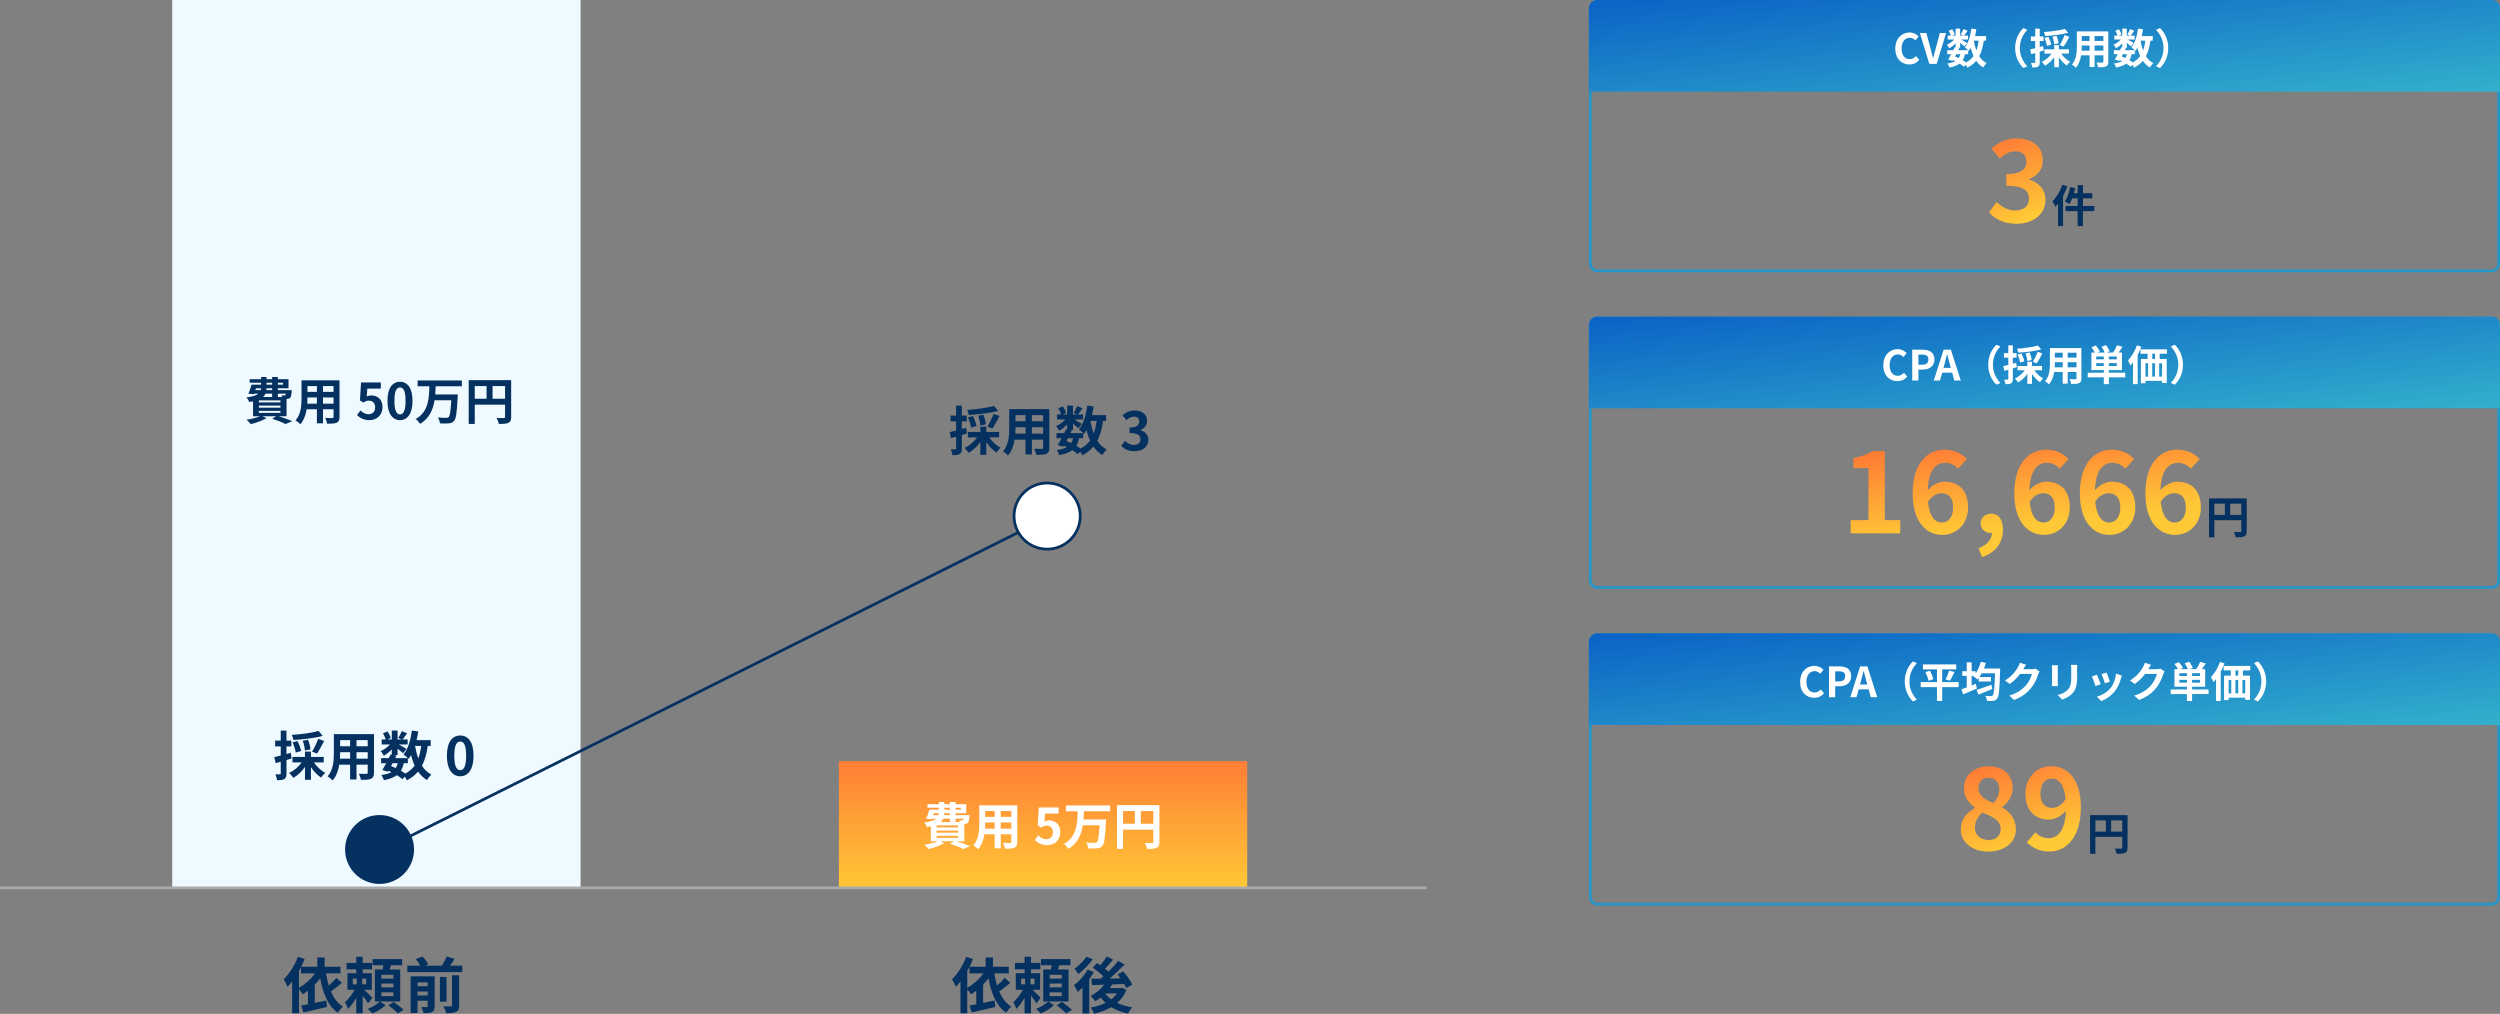
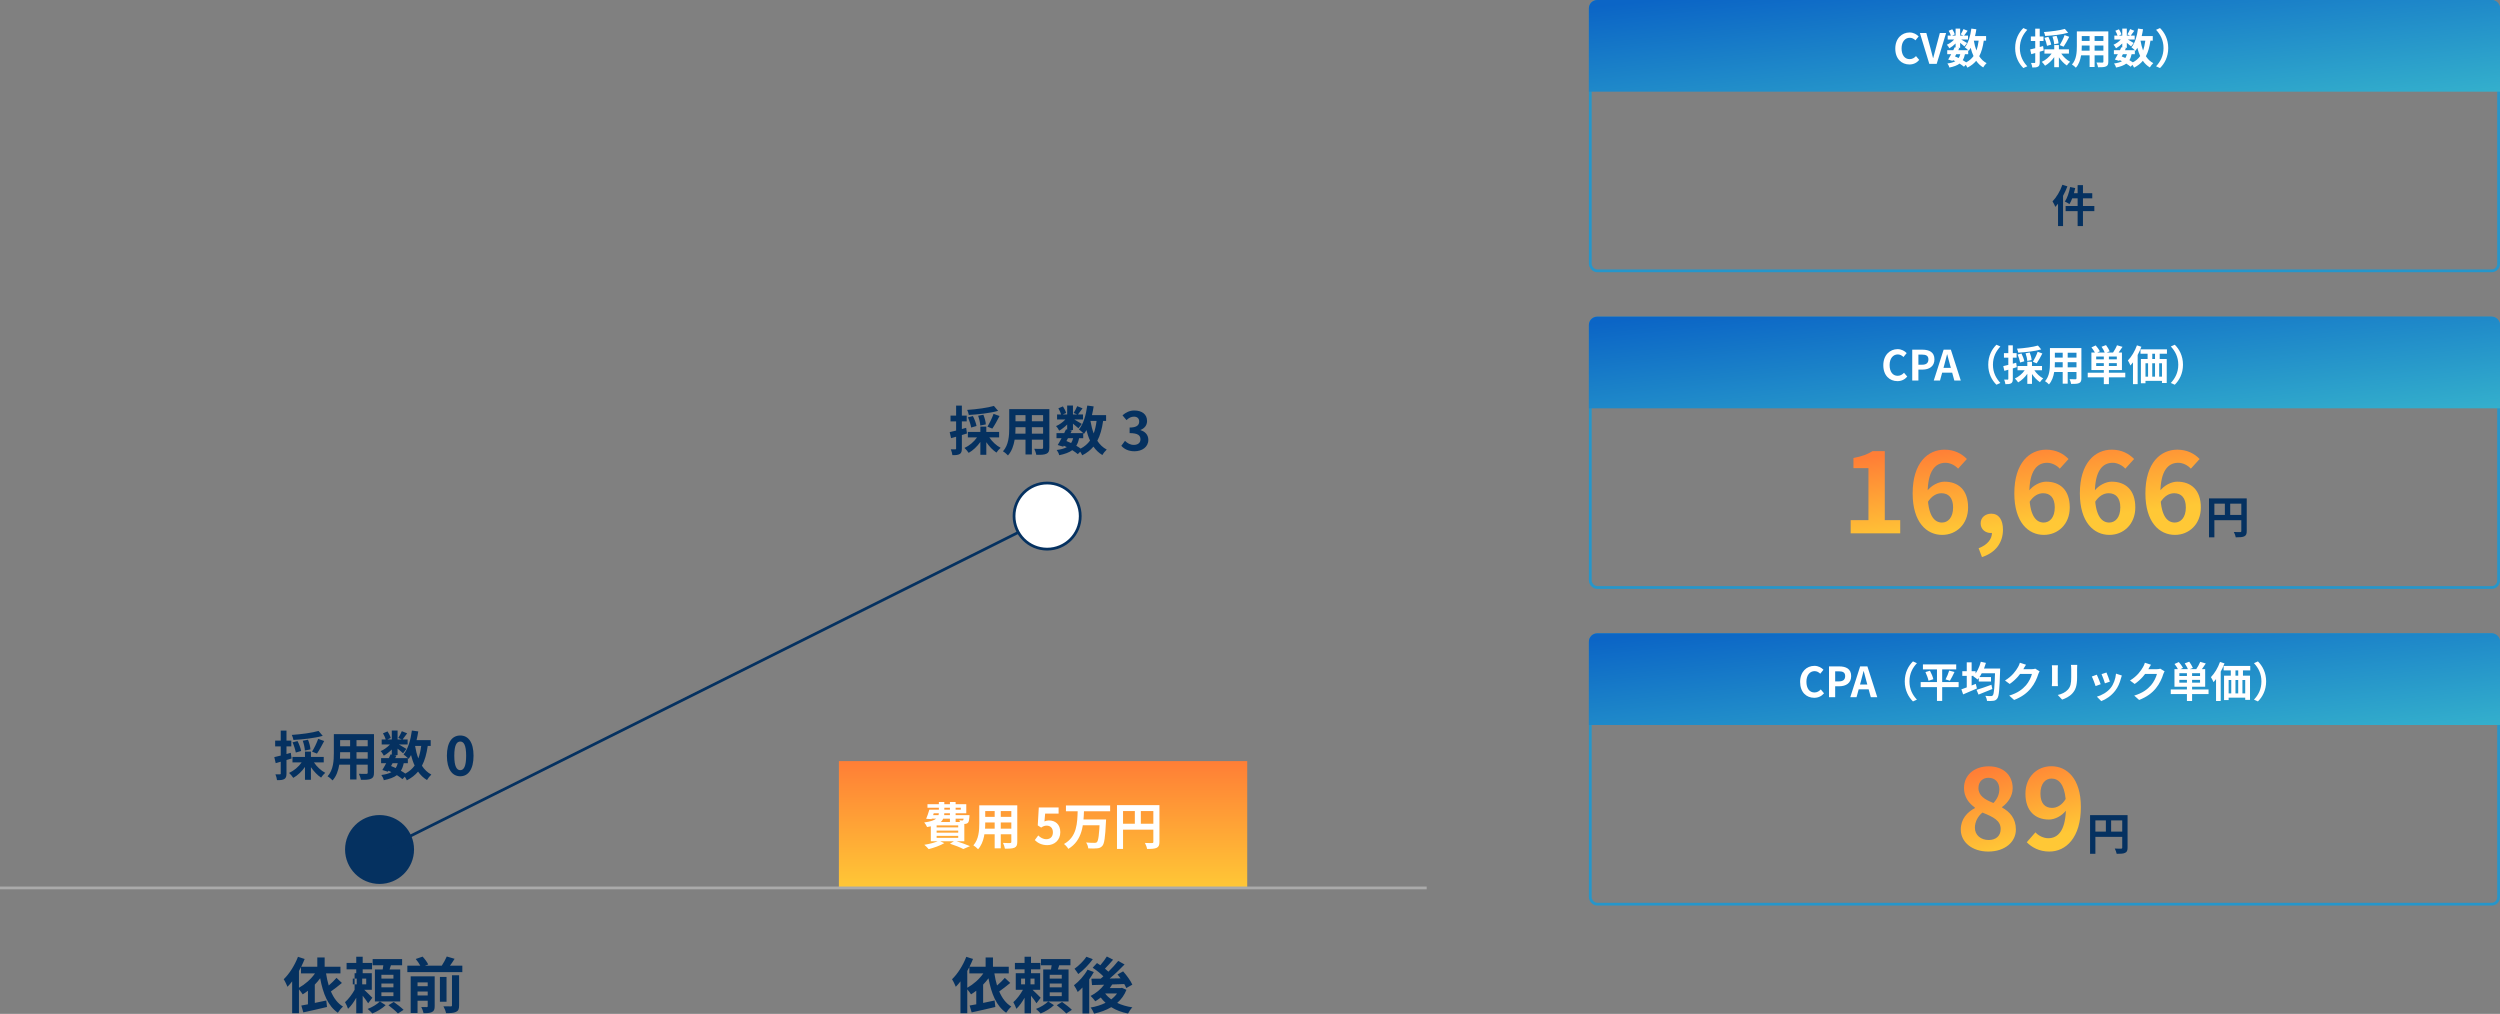
<svg xmlns="http://www.w3.org/2000/svg" width="900" height="365" viewBox="0 0 900 365" fill="none">
  <rect x="0" y="0" width="900" height="365" fill="#808080" stroke="none" />
  <g clip-path="url(#clip0_1283_4)">
-     <path d="M209 0H62V320H209V0Z" fill="#EEFAFF" />
    <path d="M449 274H302V320H449V274Z" fill="url(#paint0_linear_1283_4)" />
    <path d="M0 319.653H513.608" stroke="#AAAAAA" />
    <path d="M348.218 349.538V355.589C350.428 354.366 352.527 352.531 353.993 350.433H348.962V348.139C348.722 348.62 348.481 349.079 348.218 349.538ZM361.736 352.028L363.682 353.863C362.414 354.912 360.97 356.048 359.723 356.922C360.729 359.281 362.129 361.204 364.076 362.362C363.463 362.886 362.654 363.891 362.217 364.59C358.652 362.143 356.902 357.708 355.852 352.181C355.261 352.989 354.627 353.754 353.927 354.453V361.051C355.261 360.789 356.683 360.483 358.061 360.177L358.323 362.515C355.349 363.236 352.199 363.935 349.793 364.459L349.071 361.99C349.771 361.859 350.581 361.728 351.456 361.553V356.66C350.843 357.14 350.209 357.577 349.575 357.971C349.29 357.534 348.7 356.725 348.218 356.157V364.743H345.769V353.295C345.222 354.016 344.653 354.672 344.085 355.24C343.844 354.606 343.166 353.164 342.729 352.531C344.741 350.608 346.687 347.528 347.869 344.447L350.274 345.234C349.903 346.151 349.487 347.091 349.028 348.03H354.824V344.687H357.47V348.03H363.157V350.433H357.974C358.214 351.963 358.52 353.404 358.936 354.781C359.964 353.907 361.014 352.88 361.736 352.028ZM367.597 352.29V354.366H369.019V352.29H367.597ZM372.431 354.366V352.29H370.988V354.366H372.431ZM374.64 359.194L373.131 361.182C372.715 360.483 371.928 359.412 371.163 358.473V364.787H368.844V359.194C367.969 360.745 366.941 362.209 365.891 363.17C365.673 362.471 365.17 361.422 364.798 360.789C366.023 359.718 367.357 357.971 368.254 356.332H365.673V350.346H368.844V348.948H365.366V346.654H368.844V344.425H371.163V346.654H374.531V348.948H371.163V350.346H374.443V356.332H371.731C372.715 357.25 374.225 358.757 374.64 359.194ZM377.352 360.527L379.43 361.859C378.271 362.995 376.303 364.197 374.64 364.852C374.225 364.372 373.503 363.651 372.956 363.214C374.575 362.624 376.434 361.466 377.352 360.527ZM382.23 352.29V350.936H377.899V352.29H382.23ZM382.23 355.436V354.082H377.899V355.436H382.23ZM382.23 358.604V357.25H377.899V358.604H382.23ZM384.68 349.013V360.527H375.559V349.013H378.359C378.446 348.511 378.534 347.986 378.599 347.484H374.75V345.255H385.358V347.484H381.333C381.18 348.008 381.005 348.533 380.83 349.013H384.68ZM380.436 361.881L382.339 360.701C383.499 361.51 385.073 362.711 385.883 363.542L383.848 364.852C383.127 364.044 381.596 362.755 380.436 361.881ZM391.11 344.425L393.407 345.321C392.029 347.2 389.995 349.319 388.179 350.652C387.851 350.127 387.217 349.21 386.823 348.751C388.376 347.659 390.191 345.845 391.11 344.425ZM391.504 349.079L393.779 349.931C393.297 350.805 392.729 351.7 392.116 352.574V364.852H389.688V355.502C389.12 356.114 388.551 356.638 387.982 357.119C387.742 356.55 387.042 355.24 386.626 354.693C388.442 353.317 390.366 351.198 391.504 349.079ZM397.891 357.643L397.869 357.665C398.437 358.451 399.181 359.15 400.034 359.784C400.865 359.15 401.565 358.451 402.134 357.643H397.891ZM403.905 355.611L405.524 356.332C404.78 358.255 403.621 359.806 402.199 361.051C403.774 361.794 405.611 362.34 407.646 362.646C407.099 363.192 406.421 364.197 406.093 364.874C403.774 364.415 401.762 363.651 400.056 362.58C398.241 363.651 396.119 364.415 393.866 364.918C393.625 364.263 393.079 363.236 392.619 362.711C394.566 362.384 396.403 361.816 398 361.007C397.366 360.439 396.775 359.806 396.272 359.107C395.616 359.609 394.96 360.068 394.303 360.461C393.954 359.959 393.122 358.997 392.619 358.539C394.478 357.599 396.272 356.157 397.497 354.497L393.122 354.628L392.904 352.334C393.888 352.334 395.025 352.334 396.272 352.312C396.578 352.05 396.906 351.766 397.212 351.482C396.206 350.455 394.675 349.232 393.363 348.38L394.916 346.697C395.288 346.938 395.703 347.2 396.119 347.484C396.972 346.501 397.891 345.299 398.459 344.338L400.712 345.496C399.772 346.61 398.7 347.79 397.781 348.707C398.241 349.079 398.678 349.45 399.028 349.8C400.362 348.511 401.609 347.134 402.549 345.933L404.846 347.2C403.271 348.86 401.324 350.717 399.487 352.268L403.402 352.203C403.052 351.7 402.681 351.242 402.309 350.805L404.321 349.69C405.59 351.111 407.033 353.077 407.646 354.475L405.458 355.698C405.283 355.283 405.043 354.781 404.737 354.257C403.293 354.322 401.806 354.366 400.384 354.409C400.122 354.846 399.837 355.283 399.531 355.698H403.49L403.905 355.611Z" fill="#053160" />
    <path d="M114.673 263.134L116.185 264.912C113.238 265.734 109.123 266.192 105.64 266.384C105.563 265.867 105.276 265.045 105.047 264.568C108.453 264.338 112.338 263.822 114.673 263.134ZM114.099 271.296L112.338 270.589C113.085 269.385 114.061 267.435 114.539 265.982L116.702 266.766C115.879 268.391 114.884 270.169 114.099 271.296ZM111.764 269.786L109.755 270.188C109.735 269.289 109.41 267.817 108.989 266.67L110.884 266.307C111.343 267.416 111.726 268.83 111.764 269.786ZM108.415 270.36L106.482 270.914C106.329 269.958 105.85 268.429 105.314 267.244L107.113 266.785C107.688 267.894 108.243 269.385 108.415 270.36ZM104.683 271.01L104.97 273.055C104.358 273.246 103.745 273.437 103.133 273.61V278.446C103.133 279.497 102.96 280.071 102.386 280.434C101.793 280.797 100.989 280.874 99.726 280.855C99.669 280.3 99.42 279.364 99.152 278.752C99.841 278.79 100.511 278.79 100.74 278.771C100.97 278.771 101.066 278.694 101.066 278.446V274.221C100.434 274.412 99.803 274.584 99.248 274.737L98.75 272.558C99.401 272.424 100.205 272.214 101.066 272.004V268.697H99.056V266.613H101.066V263.019H103.133V266.613H104.874V268.697H103.133V271.449L104.683 271.01ZM116.549 274.47H113.027C114.022 275.98 115.553 277.414 117.084 278.217C116.587 278.618 115.936 279.402 115.592 279.937C114.271 279.077 112.97 277.7 111.936 276.19V280.721H109.793V276.095C108.664 277.72 107.152 279.153 105.582 280.033C105.219 279.497 104.568 278.675 104.07 278.255C105.812 277.471 107.515 276.037 108.587 274.47H105.295V272.501H109.793V270.57H111.936V272.501H116.549V274.47ZM128.338 273.132H132.376V270.78H128.338V273.132ZM122.386 273.132H126.041V270.78H122.443V271.124C122.443 271.736 122.424 272.424 122.386 273.132ZM126.041 266.441H122.443V268.658H126.041V266.441ZM132.376 268.658V266.441H128.338V268.658H132.376ZM134.634 264.281V278.159C134.634 279.383 134.366 279.994 133.601 280.338C132.816 280.721 131.649 280.759 129.926 280.74C129.85 280.128 129.486 279.153 129.199 278.561C130.271 278.618 131.534 278.599 131.878 278.599C132.242 278.599 132.376 278.484 132.376 278.14V275.273H128.338V280.606H126.041V275.273H122.137C121.793 277.356 121.104 279.459 119.726 280.95C119.362 280.53 118.443 279.746 117.927 279.478C120.013 277.184 120.185 273.782 120.185 271.105V264.281H134.634ZM146.825 274.757H145.333C145.122 275.827 144.797 276.725 144.318 277.471C144.912 277.815 145.467 278.159 145.907 278.484C147.323 277.739 148.433 276.783 149.275 275.598C148.739 274.47 148.318 273.208 147.974 271.832C147.706 272.329 147.4 272.788 147.093 273.208C147.017 273.132 146.94 273.036 146.825 272.921V274.757ZM141.333 274.757L140.778 275.77C141.352 275.999 141.907 276.228 142.462 276.496C142.768 276.018 143.017 275.445 143.189 274.757H141.333ZM151.629 268.544H149.428C149.696 270.15 150.079 271.66 150.596 273.036C151.074 271.736 151.419 270.226 151.629 268.544ZM155.055 268.544H153.983C153.581 271.373 152.931 273.743 151.897 275.674C152.777 277.031 153.887 278.121 155.285 278.847C154.768 279.306 154.06 280.186 153.715 280.816C152.414 280.033 151.361 279.019 150.5 277.777C149.447 279.039 148.127 280.071 146.462 280.912C146.328 280.587 146.041 280.071 145.735 279.612L144.873 280.491C144.357 280.052 143.668 279.555 142.883 279.058C141.754 279.899 140.223 280.453 138.175 280.874C138.041 280.224 137.639 279.459 137.275 279C138.826 278.79 140.012 278.484 140.912 277.968C140.567 277.777 140.204 277.605 139.84 277.452L139.629 277.815L137.639 277.203C138.06 276.534 138.539 275.674 139.017 274.757H137.199V272.921H139.974C140.204 272.443 140.433 271.985 140.625 271.564L141.046 271.66V269.825C140.165 270.704 139.132 271.507 138.175 272.042C137.926 271.545 137.448 270.799 137.027 270.398C138.194 269.92 139.476 269.003 140.395 268.008H137.409V266.212H138.864C138.692 265.562 138.271 264.682 137.869 263.994L139.515 263.306C140.012 264.032 140.51 265.007 140.663 265.676L139.438 266.212H141.046V263H143.132V266.212H144.644L143.381 265.657C143.821 264.969 144.357 263.956 144.663 263.229L146.577 263.994C145.983 264.816 145.39 265.619 144.931 266.212H146.749V268.008H143.61C144.529 268.525 145.888 269.328 146.309 269.614L145.103 271.182C144.682 270.78 143.878 270.111 143.132 269.519V271.832H141.907L142.73 272.004L142.27 272.921H146.825C146.385 272.482 145.696 271.889 145.275 271.602C146.902 269.652 147.821 266.403 148.28 263L150.577 263.306C150.423 264.376 150.213 265.428 149.964 266.441H155.055V268.544ZM165.688 279.459C162.798 279.459 160.884 276.936 160.884 272.061C160.884 267.167 162.798 264.778 165.688 264.778C168.577 264.778 170.472 267.186 170.472 272.061C170.472 276.936 168.577 279.459 165.688 279.459ZM165.688 277.261C166.912 277.261 167.812 276.037 167.812 272.061C167.812 268.104 166.912 266.957 165.688 266.957C164.463 266.957 163.544 268.104 163.544 272.061C163.544 276.037 164.463 277.261 165.688 277.261Z" fill="#053160" />
    <path d="M357.81 146.134L359.322 147.912C356.374 148.734 352.26 149.192 348.777 149.384C348.7 148.867 348.413 148.045 348.183 147.568C351.59 147.338 355.475 146.822 357.81 146.134ZM357.236 154.296L355.475 153.589C356.221 152.385 357.197 150.435 357.676 148.982L359.838 149.766C359.016 151.391 358.02 153.169 357.236 154.296ZM354.901 152.786L352.891 153.188C352.872 152.289 352.547 150.817 352.126 149.67L354.02 149.307C354.48 150.416 354.862 151.83 354.901 152.786ZM351.552 153.36L349.619 153.914C349.465 152.958 348.987 151.429 348.451 150.244L350.25 149.785C350.824 150.894 351.379 152.385 351.552 153.36ZM347.82 154.01L348.107 156.055C347.494 156.246 346.882 156.437 346.269 156.61V161.446C346.269 162.497 346.097 163.071 345.523 163.434C344.93 163.797 344.126 163.874 342.863 163.855C342.805 163.3 342.557 162.364 342.289 161.752C342.978 161.79 343.647 161.79 343.877 161.771C344.107 161.771 344.202 161.694 344.202 161.446V157.221C343.571 157.412 342.939 157.584 342.384 157.737L341.887 155.558C342.537 155.424 343.341 155.214 344.202 155.004V151.697H342.193V149.613H344.202V146.019H346.269V149.613H348.011V151.697H346.269V154.449L347.82 154.01ZM359.685 157.47H356.164C357.159 158.98 358.69 160.414 360.221 161.217C359.724 161.618 359.073 162.402 358.728 162.937C357.408 162.077 356.106 160.7 355.073 159.19V163.721H352.93V159.095C351.8 160.72 350.288 162.153 348.719 163.033C348.355 162.497 347.705 161.675 347.207 161.255C348.949 160.471 350.652 159.037 351.724 157.47H348.432V155.501H352.93V153.57H355.073V155.501H359.685V157.47ZM371.475 156.132H375.513V153.78H371.475V156.132ZM365.523 156.132H369.178V153.78H365.58V154.124C365.58 154.736 365.561 155.424 365.523 156.132ZM369.178 149.441H365.58V151.658H369.178V149.441ZM375.513 151.658V149.441H371.475V151.658H375.513ZM377.771 147.281V161.159C377.771 162.383 377.503 162.994 376.738 163.338C375.953 163.721 374.785 163.759 373.063 163.74C372.986 163.128 372.623 162.153 372.336 161.561C373.407 161.618 374.671 161.599 375.015 161.599C375.379 161.599 375.513 161.484 375.513 161.14V158.273H371.475V163.606H369.178V158.273H365.274C364.929 160.356 364.24 162.459 362.862 163.95C362.499 163.53 361.58 162.746 361.063 162.478C363.149 160.184 363.322 156.782 363.322 154.105V147.281H377.771ZM389.962 157.757H388.469C388.259 158.827 387.933 159.725 387.455 160.471C388.048 160.815 388.603 161.159 389.044 161.484C390.46 160.739 391.57 159.783 392.412 158.598C391.876 157.47 391.455 156.208 391.11 154.832C390.842 155.329 390.536 155.788 390.23 156.208C390.154 156.132 390.077 156.036 389.962 155.921V157.757ZM384.469 157.757L383.914 158.77C384.489 158.999 385.044 159.228 385.599 159.496C385.905 159.018 386.154 158.445 386.326 157.757H384.469ZM394.766 151.544H392.565C392.833 153.149 393.216 154.66 393.732 156.036C394.211 154.736 394.555 153.226 394.766 151.544ZM398.192 151.544H397.12C396.718 154.373 396.067 156.743 395.034 158.674C395.914 160.031 397.024 161.121 398.421 161.847C397.905 162.306 397.196 163.186 396.852 163.816C395.55 163.033 394.498 162.019 393.637 160.777C392.584 162.039 391.264 163.071 389.598 163.912C389.465 163.587 389.177 163.071 388.871 162.612L388.01 163.491C387.493 163.052 386.804 162.555 386.02 162.058C384.89 162.899 383.359 163.453 381.312 163.874C381.178 163.224 380.776 162.459 380.412 162C381.962 161.79 383.149 161.484 384.048 160.968C383.704 160.777 383.34 160.605 382.977 160.452L382.766 160.815L380.776 160.203C381.197 159.534 381.675 158.674 382.154 157.757H380.336V155.921H383.111C383.34 155.443 383.57 154.985 383.761 154.564L384.182 154.66V152.825C383.302 153.704 382.269 154.507 381.312 155.042C381.063 154.545 380.584 153.799 380.163 153.398C381.331 152.92 382.613 152.003 383.532 151.008H380.546V149.212H382.001C381.828 148.562 381.407 147.682 381.005 146.994L382.651 146.306C383.149 147.032 383.647 148.007 383.8 148.676L382.575 149.212H384.182V146H386.268V149.212H387.78L386.517 148.657C386.957 147.969 387.493 146.956 387.8 146.229L389.713 146.994C389.12 147.816 388.527 148.619 388.067 149.212H389.886V151.008H386.747C387.666 151.525 389.024 152.327 389.445 152.614L388.24 154.182C387.819 153.78 387.015 153.111 386.268 152.519V154.832H385.044L385.867 155.004L385.407 155.921H389.962C389.522 155.482 388.833 154.889 388.412 154.602C390.039 152.652 390.957 149.403 391.417 146L393.713 146.306C393.56 147.376 393.35 148.428 393.101 149.441H398.192V151.544ZM408.422 162.459C406.183 162.459 404.671 161.618 403.676 160.49L404.997 158.712C405.839 159.534 406.872 160.165 408.154 160.165C409.59 160.165 410.566 159.458 410.566 158.177C410.566 156.801 409.743 155.921 406.662 155.921V153.914C409.264 153.914 410.107 153.016 410.107 151.754C410.107 150.645 409.418 149.995 408.212 149.995C407.198 149.995 406.375 150.454 405.532 151.238L404.097 149.517C405.322 148.447 406.681 147.778 408.346 147.778C411.083 147.778 412.939 149.135 412.939 151.544C412.939 153.073 412.078 154.182 410.585 154.774V154.87C412.174 155.31 413.398 156.495 413.398 158.349C413.398 160.949 411.121 162.459 408.422 162.459Z" fill="#053160" />
-     <path d="M107.623 349.538V355.589C109.832 354.366 111.932 352.531 113.397 350.433H108.366V348.139C108.126 348.62 107.885 349.079 107.623 349.538ZM121.14 352.028L123.087 353.863C121.818 354.912 120.374 356.048 119.128 356.922C120.134 359.281 121.534 361.204 123.48 362.362C122.868 362.886 122.059 363.891 121.621 364.59C118.056 362.143 116.306 357.708 115.256 352.181C114.666 352.989 114.031 353.754 113.331 354.453V361.051C114.666 360.789 116.087 360.483 117.465 360.177L117.728 362.515C114.753 363.236 111.604 363.935 109.198 364.459L108.476 361.99C109.176 361.859 109.985 361.728 110.86 361.553V356.66C110.247 357.14 109.613 357.577 108.979 357.971C108.695 357.534 108.104 356.725 107.623 356.157V364.743H105.173V353.295C104.626 354.016 104.058 354.672 103.489 355.24C103.248 354.606 102.57 353.164 102.133 352.531C104.145 350.608 106.092 347.528 107.273 344.447L109.679 345.234C109.307 346.151 108.891 347.091 108.432 348.03H114.228V344.687H116.875V348.03H122.562V350.433H117.378C117.618 351.963 117.925 353.404 118.34 354.781C119.368 353.907 120.418 352.88 121.14 352.028ZM127.002 352.29V354.366H128.423V352.29H127.002ZM131.835 354.366V352.29H130.392V354.366H131.835ZM134.045 359.194L132.535 361.182C132.12 360.483 131.332 359.412 130.567 358.473V364.787H128.248V359.194C127.373 360.745 126.345 362.209 125.296 363.17C125.077 362.471 124.574 361.422 124.202 360.789C125.427 359.718 126.761 357.971 127.658 356.332H125.077V350.346H128.248V348.948H124.771V346.654H128.248V344.425H130.567V346.654H133.935V348.948H130.567V350.346H133.848V356.332H131.136C132.12 357.25 133.629 358.757 134.045 359.194ZM136.757 360.527L138.834 361.859C137.675 362.995 135.707 364.197 134.045 364.852C133.629 364.372 132.907 363.651 132.36 363.214C133.979 362.624 135.838 361.466 136.757 360.527ZM141.634 352.29V350.936H137.303V352.29H141.634ZM141.634 355.436V354.082H137.303V355.436H141.634ZM141.634 358.604V357.25H137.303V358.604H141.634ZM144.084 349.013V360.527H134.963V349.013H137.763C137.85 348.511 137.938 347.986 138.003 347.484H134.154V345.255H144.762V347.484H140.737C140.584 348.008 140.409 348.533 140.234 349.013H144.084ZM139.841 361.881L141.743 360.701C142.903 361.51 144.478 362.711 145.287 363.542L143.253 364.852C142.531 364.044 141 362.755 139.841 361.881ZM150.317 358.364H153.97V356.944H150.317V358.364ZM153.97 353.667H150.317V355.021H153.97V353.667ZM156.485 351.482V362.231C156.485 363.345 156.267 363.957 155.523 364.328C154.823 364.699 153.817 364.743 152.483 364.743C152.352 364.088 151.98 363.126 151.652 362.537C152.461 362.58 153.336 362.58 153.62 362.558C153.883 362.558 153.97 362.471 153.97 362.209V360.264H150.317V364.678H147.846V351.482H156.485ZM162.719 361.903V351.089H165.278V361.947C165.278 363.236 165.038 363.869 164.163 364.284C163.331 364.678 162.15 364.743 160.576 364.721C160.444 364.022 160.029 362.952 159.635 362.274C160.751 362.318 161.888 362.318 162.26 362.296C162.61 362.296 162.719 362.209 162.719 361.903ZM160.751 351.7V360.614H158.366V351.7H160.751ZM161.997 347.637H166.437V349.974H146.643V347.637H151.302C150.908 346.894 150.274 345.955 149.661 345.234L152.133 344.382C152.92 345.212 153.795 346.392 154.167 347.222L152.964 347.637H159.045C159.701 346.632 160.401 345.343 160.838 344.338L163.66 345.168C163.135 346.02 162.544 346.872 161.997 347.637Z" fill="#053160" />
+     <path d="M107.623 349.538V355.589C109.832 354.366 111.932 352.531 113.397 350.433H108.366V348.139C108.126 348.62 107.885 349.079 107.623 349.538ZM121.14 352.028L123.087 353.863C121.818 354.912 120.374 356.048 119.128 356.922C120.134 359.281 121.534 361.204 123.48 362.362C122.868 362.886 122.059 363.891 121.621 364.59C118.056 362.143 116.306 357.708 115.256 352.181C114.666 352.989 114.031 353.754 113.331 354.453V361.051C114.666 360.789 116.087 360.483 117.465 360.177L117.728 362.515C114.753 363.236 111.604 363.935 109.198 364.459L108.476 361.99C109.176 361.859 109.985 361.728 110.86 361.553V356.66C110.247 357.14 109.613 357.577 108.979 357.971C108.695 357.534 108.104 356.725 107.623 356.157V364.743H105.173V353.295C104.626 354.016 104.058 354.672 103.489 355.24C103.248 354.606 102.57 353.164 102.133 352.531C104.145 350.608 106.092 347.528 107.273 344.447L109.679 345.234C109.307 346.151 108.891 347.091 108.432 348.03H114.228V344.687H116.875V348.03H122.562V350.433H117.378C117.618 351.963 117.925 353.404 118.34 354.781C119.368 353.907 120.418 352.88 121.14 352.028ZM127.002 352.29V354.366H128.423V352.29H127.002ZM131.835 354.366V352.29H130.392V354.366H131.835ZM134.045 359.194L132.535 361.182C132.12 360.483 131.332 359.412 130.567 358.473V364.787H128.248V359.194C127.373 360.745 126.345 362.209 125.296 363.17C125.077 362.471 124.574 361.422 124.202 360.789C125.427 359.718 126.761 357.971 127.658 356.332V350.346H128.248V348.948H124.771V346.654H128.248V344.425H130.567V346.654H133.935V348.948H130.567V350.346H133.848V356.332H131.136C132.12 357.25 133.629 358.757 134.045 359.194ZM136.757 360.527L138.834 361.859C137.675 362.995 135.707 364.197 134.045 364.852C133.629 364.372 132.907 363.651 132.36 363.214C133.979 362.624 135.838 361.466 136.757 360.527ZM141.634 352.29V350.936H137.303V352.29H141.634ZM141.634 355.436V354.082H137.303V355.436H141.634ZM141.634 358.604V357.25H137.303V358.604H141.634ZM144.084 349.013V360.527H134.963V349.013H137.763C137.85 348.511 137.938 347.986 138.003 347.484H134.154V345.255H144.762V347.484H140.737C140.584 348.008 140.409 348.533 140.234 349.013H144.084ZM139.841 361.881L141.743 360.701C142.903 361.51 144.478 362.711 145.287 363.542L143.253 364.852C142.531 364.044 141 362.755 139.841 361.881ZM150.317 358.364H153.97V356.944H150.317V358.364ZM153.97 353.667H150.317V355.021H153.97V353.667ZM156.485 351.482V362.231C156.485 363.345 156.267 363.957 155.523 364.328C154.823 364.699 153.817 364.743 152.483 364.743C152.352 364.088 151.98 363.126 151.652 362.537C152.461 362.58 153.336 362.58 153.62 362.558C153.883 362.558 153.97 362.471 153.97 362.209V360.264H150.317V364.678H147.846V351.482H156.485ZM162.719 361.903V351.089H165.278V361.947C165.278 363.236 165.038 363.869 164.163 364.284C163.331 364.678 162.15 364.743 160.576 364.721C160.444 364.022 160.029 362.952 159.635 362.274C160.751 362.318 161.888 362.318 162.26 362.296C162.61 362.296 162.719 362.209 162.719 361.903ZM160.751 351.7V360.614H158.366V351.7H160.751ZM161.997 347.637H166.437V349.974H146.643V347.637H151.302C150.908 346.894 150.274 345.955 149.661 345.234L152.133 344.382C152.92 345.212 153.795 346.392 154.167 347.222L152.964 347.637H159.045C159.701 346.632 160.401 345.343 160.838 344.338L163.66 345.168C163.135 346.02 162.544 346.872 161.997 347.637Z" fill="#053160" />
    <path d="M136.639 317.718C143.219 317.718 148.553 312.39 148.553 305.817C148.553 299.245 143.219 293.917 136.639 293.917C130.059 293.917 124.725 299.245 124.725 305.817C124.725 312.39 130.059 317.718 136.639 317.718Z" fill="#053160" stroke="#053160" />
    <path d="M137.303 306.174L377.632 186.147" stroke="#053160" />
    <path d="M376.969 197.691C383.549 197.691 388.884 192.363 388.884 185.79C388.884 179.218 383.549 173.89 376.969 173.89C370.389 173.89 365.055 179.218 365.055 185.79C365.055 192.363 370.389 197.691 376.969 197.691Z" fill="white" stroke="#053160" />
-     <path d="M91.186 138.49H101.896V137.788H89.89V136.51H103.858V139.768H91.186V138.49ZM90.556 138.49H92.572C92.194 139.66 91.744 140.992 91.384 141.892L89.422 141.766C89.818 140.866 90.25 139.57 90.556 138.49ZM90.754 140.452H103.696V141.73H90.358L90.754 140.452ZM102.994 140.452H105.01C105.01 140.452 104.992 140.812 104.992 141.028C104.902 142.198 104.794 142.828 104.488 143.17C104.218 143.458 103.822 143.584 103.444 143.62C103.084 143.638 102.436 143.638 101.734 143.602C101.716 143.242 101.536 142.666 101.356 142.306C101.806 142.36 102.166 142.378 102.364 142.378C102.526 142.378 102.634 142.36 102.742 142.252C102.868 142.09 102.922 141.676 102.994 140.686V140.452ZM93.994 135.718H95.956V139.444C95.956 142 95.092 143.944 89.746 144.736C89.566 144.268 89.08 143.458 88.72 143.08C93.346 142.468 93.994 141.172 93.994 139.39V135.718ZM97.972 135.718H100.024V142.972H97.972V135.718ZM93.184 146.014V146.752H100.96V146.014H93.184ZM93.184 147.904V148.642H100.96V147.904H93.184ZM93.184 144.142V144.862H100.96V144.142H93.184ZM91.096 142.918H103.156V149.866H91.096V142.918ZM97.99 150.73L99.736 149.65C101.662 150.244 103.912 151.054 105.208 151.612L102.796 152.656C101.752 152.098 99.862 151.342 97.99 150.73ZM94.03 149.65L95.956 150.532C94.48 151.414 92.158 152.224 90.322 152.692C89.962 152.26 89.224 151.486 88.756 151.126C90.664 150.82 92.806 150.28 94.03 149.65ZM109.78 136.924H120.832V138.976H109.78V136.924ZM109.78 141.064H120.868V143.08H109.78V141.064ZM109.744 145.312H120.94V147.346H109.744V145.312ZM108.538 136.924H110.68V143.404C110.68 146.266 110.32 150.316 108.106 152.728C107.764 152.314 106.882 151.594 106.414 151.324C108.376 149.146 108.538 145.924 108.538 143.386V136.924ZM120.076 136.924H122.218V150.082C122.218 151.234 121.966 151.81 121.246 152.152C120.49 152.494 119.41 152.53 117.772 152.512C117.682 151.936 117.358 151 117.07 150.442C118.096 150.514 119.284 150.496 119.608 150.496C119.95 150.478 120.076 150.37 120.076 150.064V136.924ZM114.082 137.734H116.278V152.404H114.082V137.734ZM133.046 151.252C130.94 151.252 129.536 150.424 128.528 149.434L129.77 147.76C130.508 148.498 131.462 149.11 132.686 149.11C134.09 149.11 135.044 148.228 135.044 146.644C135.044 145.096 134.144 144.232 132.812 144.232C132.02 144.232 131.588 144.43 130.814 144.934L129.59 144.142L129.968 137.68H137.096V139.894H132.254L132.002 142.72C132.524 142.486 132.992 142.36 133.604 142.36C135.836 142.36 137.708 143.674 137.708 146.59C137.708 149.542 135.494 151.252 133.046 151.252ZM144.005 151.252C141.287 151.252 139.487 148.894 139.487 144.286C139.487 139.696 141.287 137.446 144.005 137.446C146.705 137.446 148.505 139.696 148.505 144.286C148.505 148.894 146.705 151.252 144.005 151.252ZM144.005 149.182C145.157 149.182 146.003 148.03 146.003 144.286C146.003 140.56 145.157 139.48 144.005 139.48C142.853 139.48 141.989 140.56 141.989 144.286C141.989 148.03 142.853 149.182 144.005 149.182ZM150.357 136.96H166.269V139.066H150.357V136.96ZM156.117 142H163.317V144.088H156.117V142ZM162.543 142H164.811C164.811 142 164.793 142.684 164.757 142.954C164.487 148.516 164.181 150.712 163.461 151.522C162.939 152.134 162.363 152.332 161.553 152.404C160.815 152.494 159.573 152.476 158.385 152.422C158.349 151.81 158.043 150.892 157.611 150.298C158.871 150.424 160.113 150.424 160.635 150.424C161.031 150.424 161.265 150.388 161.499 150.172C162.039 149.686 162.327 147.418 162.543 142.36V142ZM154.587 138.742H156.855C156.693 143.854 156.351 149.506 151.221 152.602C150.879 152.008 150.231 151.27 149.655 150.838C154.407 148.192 154.443 143.188 154.587 138.742ZM168.735 136.852H182.865V138.994H170.913V152.62H168.735V136.852ZM181.821 136.852H184.017V150.082C184.017 151.252 183.765 151.864 183.009 152.224C182.271 152.566 181.191 152.62 179.571 152.62C179.481 152.008 179.103 151.018 178.797 150.46C179.841 150.514 181.011 150.496 181.371 150.496C181.713 150.496 181.821 150.388 181.821 150.064V136.852ZM169.923 143.548H182.883V145.69H169.923V143.548ZM175.161 138.022H177.321V144.61H175.161V138.022Z" fill="#053160" />
    <path d="M335.186 291.49H345.896V290.788H333.89V289.51H347.858V292.768H335.186V291.49ZM334.556 291.49H336.572C336.194 292.66 335.744 293.992 335.384 294.892L333.422 294.766C333.818 293.866 334.25 292.57 334.556 291.49ZM334.754 293.452H347.696V294.73H334.358L334.754 293.452ZM346.994 293.452H349.01C349.01 293.452 348.992 293.812 348.992 294.028C348.902 295.198 348.794 295.828 348.488 296.17C348.218 296.458 347.822 296.584 347.444 296.62C347.084 296.638 346.436 296.638 345.734 296.602C345.716 296.242 345.536 295.666 345.356 295.306C345.806 295.36 346.166 295.378 346.364 295.378C346.526 295.378 346.634 295.36 346.742 295.252C346.868 295.09 346.922 294.676 346.994 293.686V293.452ZM337.994 288.718H339.956V292.444C339.956 295 339.092 296.944 333.746 297.736C333.566 297.268 333.08 296.458 332.72 296.08C337.346 295.468 337.994 294.172 337.994 292.39V288.718ZM341.972 288.718H344.024V295.972H341.972V288.718ZM337.184 299.014V299.752H344.96V299.014H337.184ZM337.184 300.904V301.642H344.96V300.904H337.184ZM337.184 297.142V297.862H344.96V297.142H337.184ZM335.096 295.918H347.156V302.866H335.096V295.918ZM341.99 303.73L343.736 302.65C345.662 303.244 347.912 304.054 349.208 304.612L346.796 305.656C345.752 305.098 343.862 304.342 341.99 303.73ZM338.03 302.65L339.956 303.532C338.48 304.414 336.158 305.224 334.322 305.692C333.962 305.26 333.224 304.486 332.756 304.126C334.664 303.82 336.806 303.28 338.03 302.65ZM353.78 289.924H364.832V291.976H353.78V289.924ZM353.78 294.064H364.868V296.08H353.78V294.064ZM353.744 298.312H364.94V300.346H353.744V298.312ZM352.538 289.924H354.68V296.404C354.68 299.266 354.32 303.316 352.106 305.728C351.764 305.314 350.882 304.594 350.414 304.324C352.376 302.146 352.538 298.924 352.538 296.386V289.924ZM364.076 289.924H366.218V303.082C366.218 304.234 365.966 304.81 365.246 305.152C364.49 305.494 363.41 305.53 361.772 305.512C361.682 304.936 361.358 304 361.07 303.442C362.096 303.514 363.284 303.496 363.608 303.496C363.95 303.478 364.076 303.37 364.076 303.064V289.924ZM358.082 290.734H360.278V305.404H358.082V290.734ZM377.046 304.252C374.94 304.252 373.536 303.424 372.528 302.434L373.77 300.76C374.508 301.498 375.462 302.11 376.686 302.11C378.09 302.11 379.044 301.228 379.044 299.644C379.044 298.096 378.144 297.232 376.812 297.232C376.02 297.232 375.588 297.43 374.814 297.934L373.59 297.142L373.968 290.68H381.096V292.894H376.254L376.002 295.72C376.524 295.486 376.992 295.36 377.604 295.36C379.836 295.36 381.708 296.674 381.708 299.59C381.708 302.542 379.494 304.252 377.046 304.252ZM383.739 289.96H399.651V292.066H383.739V289.96ZM389.499 295H396.699V297.088H389.499V295ZM395.925 295H398.193C398.193 295 398.175 295.684 398.139 295.954C397.869 301.516 397.563 303.712 396.843 304.522C396.321 305.134 395.745 305.332 394.935 305.404C394.197 305.494 392.955 305.476 391.767 305.422C391.731 304.81 391.425 303.892 390.993 303.298C392.253 303.424 393.495 303.424 394.017 303.424C394.413 303.424 394.647 303.388 394.881 303.172C395.421 302.686 395.709 300.418 395.925 295.36V295ZM387.969 291.742H390.237C390.075 296.854 389.733 302.506 384.603 305.602C384.261 305.008 383.613 304.27 383.037 303.838C387.789 301.192 387.825 296.188 387.969 291.742ZM402.117 289.852H416.247V291.994H404.295V305.62H402.117V289.852ZM415.203 289.852H417.399V303.082C417.399 304.252 417.147 304.864 416.391 305.224C415.653 305.566 414.573 305.62 412.953 305.62C412.863 305.008 412.485 304.018 412.179 303.46C413.223 303.514 414.393 303.496 414.753 303.496C415.095 303.496 415.203 303.388 415.203 303.064V289.852ZM403.305 296.548H416.265V298.69H403.305V296.548ZM408.543 291.022H410.703V297.61H408.543V291.022Z" fill="white" />
  </g>
  <rect x="572.5" y="0.5" width="327" height="97" rx="2.5" stroke="#2696CA" />
  <path d="M572 3C572 1.343 573.343 0 575 0H897C898.657 0 900 1.343 900 3V33H572V3Z" fill="url(#paint1_linear_1283_4)" />
  <path d="M687.388 23.21C684.583 23.21 682.303 21.2 682.303 17.495C682.303 13.835 684.658 11.69 687.463 11.69C688.873 11.69 689.998 12.365 690.718 13.115L689.563 14.525C688.993 13.985 688.348 13.595 687.508 13.595C685.828 13.595 684.568 15.035 684.568 17.42C684.568 19.835 685.708 21.29 687.463 21.29C688.423 21.29 689.158 20.84 689.758 20.195L690.928 21.575C690.013 22.64 688.828 23.21 687.388 23.21ZM694.549 23L691.159 11.885H693.484L694.954 17.3C695.299 18.53 695.539 19.64 695.884 20.885H695.959C696.319 19.64 696.559 18.53 696.904 17.3L698.344 11.885H700.594L697.204 23H694.549ZM708.547 19.52H707.377C707.212 20.36 706.957 21.065 706.582 21.65C707.047 21.92 707.482 22.19 707.827 22.445C708.937 21.86 709.807 21.11 710.467 20.18C710.047 19.295 709.717 18.305 709.447 17.225C709.237 17.615 708.997 17.975 708.757 18.305C708.697 18.245 708.637 18.17 708.547 18.08V19.52ZM704.242 19.52L703.807 20.315C704.257 20.495 704.692 20.675 705.127 20.885C705.367 20.51 705.562 20.06 705.697 19.52H704.242ZM712.312 14.645H710.587C710.797 15.905 711.097 17.09 711.502 18.17C711.877 17.15 712.147 15.965 712.312 14.645ZM714.997 14.645H714.157C713.842 16.865 713.332 18.725 712.522 20.24C713.212 21.305 714.082 22.16 715.177 22.73C714.772 23.09 714.217 23.78 713.947 24.275C712.927 23.66 712.102 22.865 711.427 21.89C710.602 22.88 709.567 23.69 708.262 24.35C708.157 24.095 707.932 23.69 707.692 23.33L707.017 24.02C706.612 23.675 706.072 23.285 705.457 22.895C704.572 23.555 703.372 23.99 701.767 24.32C701.662 23.81 701.347 23.21 701.062 22.85C702.277 22.685 703.207 22.445 703.912 22.04C703.642 21.89 703.357 21.755 703.072 21.635L702.907 21.92L701.347 21.44C701.677 20.915 702.052 20.24 702.427 19.52H701.002V18.08H703.177C703.357 17.705 703.537 17.345 703.687 17.015L704.017 17.09V15.65C703.327 16.34 702.517 16.97 701.767 17.39C701.572 17 701.197 16.415 700.867 16.1C701.782 15.725 702.787 15.005 703.507 14.225H701.167V12.815H702.307C702.172 12.305 701.842 11.615 701.527 11.075L702.817 10.535C703.207 11.105 703.597 11.87 703.717 12.395L702.757 12.815H704.017V10.295H705.652V12.815H706.837L705.847 12.38C706.192 11.84 706.612 11.045 706.852 10.475L708.352 11.075C707.887 11.72 707.422 12.35 707.062 12.815H708.487V14.225H706.027C706.747 14.63 707.812 15.26 708.142 15.485L707.197 16.715C706.867 16.4 706.237 15.875 705.652 15.41V17.225H704.692L705.337 17.36L704.977 18.08H708.547C708.202 17.735 707.662 17.27 707.332 17.045C708.607 15.515 709.327 12.965 709.687 10.295L711.487 10.535C711.367 11.375 711.202 12.2 711.007 12.995H714.997V14.645ZM725.452 17.3C725.452 14.09 726.787 11.69 728.407 10.1L729.832 10.73C728.332 12.35 727.147 14.42 727.147 17.3C727.147 20.18 728.332 22.25 729.832 23.87L728.407 24.5C726.787 22.91 725.452 20.51 725.452 17.3ZM743.347 10.4L744.532 11.795C742.222 12.44 738.997 12.8 736.267 12.95C736.207 12.545 735.982 11.9 735.802 11.525C738.472 11.345 741.517 10.94 743.347 10.4ZM742.897 16.805L741.517 16.25C742.102 15.305 742.867 13.775 743.242 12.635L744.937 13.25C744.292 14.525 743.512 15.92 742.897 16.805ZM741.067 15.62L739.492 15.935C739.477 15.23 739.222 14.075 738.892 13.175L740.377 12.89C740.737 13.76 741.037 14.87 741.067 15.62ZM738.442 16.07L736.927 16.505C736.807 15.755 736.432 14.555 736.012 13.625L737.422 13.265C737.872 14.135 738.307 15.305 738.442 16.07ZM735.517 16.58L735.742 18.185C735.262 18.335 734.782 18.485 734.302 18.62V22.415C734.302 23.24 734.167 23.69 733.717 23.975C733.252 24.26 732.622 24.32 731.632 24.305C731.587 23.87 731.392 23.135 731.182 22.655C731.722 22.685 732.247 22.685 732.427 22.67C732.607 22.67 732.682 22.61 732.682 22.415V19.1C732.187 19.25 731.692 19.385 731.257 19.505L730.867 17.795C731.377 17.69 732.007 17.525 732.682 17.36V14.765H731.107V13.13H732.682V10.31H734.302V13.13H735.667V14.765H734.302V16.925L735.517 16.58ZM744.817 19.295H742.057C742.837 20.48 744.037 21.605 745.237 22.235C744.847 22.55 744.337 23.165 744.067 23.585C743.032 22.91 742.012 21.83 741.202 20.645V24.2H739.522V20.57C738.637 21.845 737.452 22.97 736.222 23.66C735.937 23.24 735.427 22.595 735.037 22.265C736.402 21.65 737.737 20.525 738.577 19.295H735.997V17.75H739.522V16.235H741.202V17.75H744.817V19.295ZM754.057 18.245H757.222V16.4H754.057V18.245ZM749.392 18.245H752.257V16.4H749.437V16.67C749.437 17.15 749.422 17.69 749.392 18.245ZM752.257 12.995H749.437V14.735H752.257V12.995ZM757.222 14.735V12.995H754.057V14.735H757.222ZM758.992 11.3V22.19C758.992 23.15 758.782 23.63 758.182 23.9C757.567 24.2 756.652 24.23 755.302 24.215C755.242 23.735 754.957 22.97 754.732 22.505C755.572 22.55 756.562 22.535 756.832 22.535C757.117 22.535 757.222 22.445 757.222 22.175V19.925H754.057V24.11H752.257V19.925H749.197C748.927 21.56 748.387 23.21 747.307 24.38C747.022 24.05 746.302 23.435 745.897 23.225C747.532 21.425 747.667 18.755 747.667 16.655V11.3H758.992ZM768.547 19.52H767.377C767.212 20.36 766.957 21.065 766.582 21.65C767.047 21.92 767.482 22.19 767.827 22.445C768.937 21.86 769.807 21.11 770.467 20.18C770.047 19.295 769.717 18.305 769.447 17.225C769.237 17.615 768.997 17.975 768.757 18.305C768.697 18.245 768.637 18.17 768.547 18.08V19.52ZM764.242 19.52L763.807 20.315C764.257 20.495 764.692 20.675 765.127 20.885C765.367 20.51 765.562 20.06 765.697 19.52H764.242ZM772.312 14.645H770.587C770.797 15.905 771.097 17.09 771.502 18.17C771.877 17.15 772.147 15.965 772.312 14.645ZM774.997 14.645H774.157C773.842 16.865 773.332 18.725 772.522 20.24C773.212 21.305 774.082 22.16 775.177 22.73C774.772 23.09 774.217 23.78 773.947 24.275C772.927 23.66 772.102 22.865 771.427 21.89C770.602 22.88 769.567 23.69 768.262 24.35C768.157 24.095 767.932 23.69 767.692 23.33L767.017 24.02C766.612 23.675 766.072 23.285 765.457 22.895C764.572 23.555 763.372 23.99 761.767 24.32C761.662 23.81 761.347 23.21 761.062 22.85C762.277 22.685 763.207 22.445 763.912 22.04C763.642 21.89 763.357 21.755 763.072 21.635L762.907 21.92L761.347 21.44C761.677 20.915 762.052 20.24 762.427 19.52H761.002V18.08H763.177C763.357 17.705 763.537 17.345 763.687 17.015L764.017 17.09V15.65C763.327 16.34 762.517 16.97 761.767 17.39C761.572 17 761.197 16.415 760.867 16.1C761.782 15.725 762.787 15.005 763.507 14.225H761.167V12.815H762.307C762.172 12.305 761.842 11.615 761.527 11.075L762.817 10.535C763.207 11.105 763.597 11.87 763.717 12.395L762.757 12.815H764.017V10.295H765.652V12.815H766.837L765.847 12.38C766.192 11.84 766.612 11.045 766.852 10.475L768.352 11.075C767.887 11.72 767.422 12.35 767.062 12.815H768.487V14.225H766.027C766.747 14.63 767.812 15.26 768.142 15.485L767.197 16.715C766.867 16.4 766.237 15.875 765.652 15.41V17.225H764.692L765.337 17.36L764.977 18.08H768.547C768.202 17.735 767.662 17.27 767.332 17.045C768.607 15.515 769.327 12.965 769.687 10.295L771.487 10.535C771.367 11.375 771.202 12.2 771.007 12.995H774.997V14.645ZM780.562 17.3C780.562 20.51 779.227 22.91 777.607 24.5L776.182 23.87C777.682 22.25 778.867 20.18 778.867 17.3C778.867 14.42 777.682 12.35 776.182 10.73L777.607 10.1C779.227 11.69 780.562 14.09 780.562 17.3Z" fill="white" />
-   <path d="M725.96 80.56C721.28 80.56 718.12 78.8 716.04 76.44L718.8 72.72C720.56 74.44 722.72 75.76 725.4 75.76C728.4 75.76 730.44 74.28 730.44 71.6C730.44 68.72 728.72 66.88 722.28 66.88V62.68C727.72 62.68 729.48 60.8 729.48 58.16C729.48 55.84 728.04 54.48 725.52 54.48C723.4 54.48 721.68 55.44 719.92 57.08L716.92 53.48C719.48 51.24 722.32 49.84 725.8 49.84C731.52 49.84 735.4 52.68 735.4 57.72C735.4 60.92 733.6 63.24 730.48 64.48V64.68C733.8 65.6 736.36 68.08 736.36 71.96C736.36 77.4 731.6 80.56 725.96 80.56Z" fill="url(#paint2_linear_1283_4)" />
  <path d="M742.459 66.512L744.267 67.088C743.835 68.224 743.307 69.392 742.699 70.496V81.376H740.891V73.328C740.571 73.728 740.251 74.128 739.931 74.48C739.755 74 739.227 72.976 738.907 72.496C740.315 71.056 741.675 68.784 742.459 66.512ZM753.963 74.16V76.016H749.867V81.392H747.947V76.016H743.627V74.16H747.947V71.408H745.995C745.707 72.192 745.355 72.912 745.003 73.472C744.651 73.216 743.819 72.768 743.355 72.56C744.219 71.312 744.875 69.28 745.243 67.328L747.083 67.712C746.955 68.336 746.795 68.944 746.619 69.552H747.947V66.656H749.867V69.552H753.211V71.408H749.867V74.16H753.963Z" fill="#053160" />
  <rect x="572.5" y="114.5" width="327" height="97" rx="2.5" stroke="#2696CA" />
  <path d="M572 117C572 115.343 573.343 114 575 114H897C898.657 114 900 115.343 900 117V147H572V117Z" fill="url(#paint3_linear_1283_4)" />
  <path d="M683.076 137.21C680.271 137.21 677.991 135.2 677.991 131.495C677.991 127.835 680.346 125.69 683.151 125.69C684.561 125.69 685.686 126.365 686.406 127.115L685.251 128.525C684.681 127.985 684.036 127.595 683.196 127.595C681.516 127.595 680.256 129.035 680.256 131.42C680.256 133.835 681.396 135.29 683.151 135.29C684.111 135.29 684.846 134.84 685.446 134.195L686.616 135.575C685.701 136.64 684.516 137.21 683.076 137.21ZM688.405 137V125.885H692.05C694.51 125.885 696.4 126.755 696.4 129.38C696.4 131.915 694.495 133.055 692.11 133.055H690.625V137H688.405ZM690.625 131.3H691.96C693.49 131.3 694.225 130.655 694.225 129.38C694.225 128.09 693.415 127.655 691.885 127.655H690.625V131.3ZM699.989 131.21L699.659 132.425H702.299L701.969 131.21C701.624 130.055 701.324 128.78 701.009 127.58H700.934C700.649 128.795 700.319 130.055 699.989 131.21ZM696.149 137L699.704 125.885H702.314L705.884 137H703.559L702.779 134.15H699.179L698.399 137H696.149ZM715.764 131.3C715.764 128.09 717.099 125.69 718.719 124.1L720.144 124.73C718.644 126.35 717.459 128.42 717.459 131.3C717.459 134.18 718.644 136.25 720.144 137.87L718.719 138.5C717.099 136.91 715.764 134.51 715.764 131.3ZM733.659 124.4L734.844 125.795C732.534 126.44 729.309 126.8 726.579 126.95C726.519 126.545 726.294 125.9 726.114 125.525C728.784 125.345 731.829 124.94 733.659 124.4ZM733.209 130.805L731.829 130.25C732.414 129.305 733.179 127.775 733.554 126.635L735.249 127.25C734.604 128.525 733.824 129.92 733.209 130.805ZM731.379 129.62L729.804 129.935C729.789 129.23 729.534 128.075 729.204 127.175L730.689 126.89C731.049 127.76 731.349 128.87 731.379 129.62ZM728.754 130.07L727.239 130.505C727.119 129.755 726.744 128.555 726.324 127.625L727.734 127.265C728.184 128.135 728.619 129.305 728.754 130.07ZM725.829 130.58L726.054 132.185C725.574 132.335 725.094 132.485 724.614 132.62V136.415C724.614 137.24 724.479 137.69 724.029 137.975C723.564 138.26 722.934 138.32 721.944 138.305C721.899 137.87 721.704 137.135 721.494 136.655C722.034 136.685 722.559 136.685 722.739 136.67C722.919 136.67 722.994 136.61 722.994 136.415V133.1C722.499 133.25 722.004 133.385 721.569 133.505L721.179 131.795C721.689 131.69 722.319 131.525 722.994 131.36V128.765H721.419V127.13H722.994V124.31H724.614V127.13H725.979V128.765H724.614V130.925L725.829 130.58ZM735.129 133.295H732.369C733.149 134.48 734.349 135.605 735.549 136.235C735.159 136.55 734.649 137.165 734.379 137.585C733.344 136.91 732.324 135.83 731.514 134.645V138.2H729.834V134.57C728.949 135.845 727.764 136.97 726.534 137.66C726.249 137.24 725.739 136.595 725.349 136.265C726.714 135.65 728.049 134.525 728.889 133.295H726.309V131.75H729.834V130.235H731.514V131.75H735.129V133.295ZM744.369 132.245H747.534V130.4H744.369V132.245ZM739.704 132.245H742.569V130.4H739.749V130.67C739.749 131.15 739.734 131.69 739.704 132.245ZM742.569 126.995H739.749V128.735H742.569V126.995ZM747.534 128.735V126.995H744.369V128.735H747.534ZM749.304 125.3V136.19C749.304 137.15 749.094 137.63 748.494 137.9C747.879 138.2 746.964 138.23 745.614 138.215C745.554 137.735 745.269 136.97 745.044 136.505C745.884 136.55 746.874 136.535 747.144 136.535C747.429 136.535 747.534 136.445 747.534 136.175V133.925H744.369V138.11H742.569V133.925H739.509C739.239 135.56 738.699 137.21 737.619 138.38C737.334 138.05 736.614 137.435 736.209 137.225C737.844 135.425 737.979 132.755 737.979 130.655V125.3H749.304ZM754.629 131.75H757.374V130.73H754.629V131.75ZM757.374 129.365V128.36H754.629V129.365H757.374ZM762.054 129.365V128.36H759.204V129.365H762.054ZM762.054 131.75V130.73H759.204V131.75H762.054ZM765.099 134.195V135.845H759.204V138.29H757.374V135.845H751.584V134.195H757.374V133.22H752.904V126.905H754.164C753.849 126.335 753.354 125.615 752.919 125.06L754.449 124.355C754.989 124.985 755.664 125.855 755.964 126.455L755.034 126.905H757.689C757.464 126.29 757.014 125.48 756.564 124.835L758.169 124.235C758.679 124.91 759.234 125.84 759.489 126.47L758.409 126.905H760.704C761.214 126.155 761.814 125.105 762.114 124.295L764.109 124.865C763.659 125.585 763.164 126.305 762.714 126.905H763.899V133.22H759.204V134.195H765.099ZM769.299 124.325L770.904 124.835C770.529 125.825 770.064 126.83 769.554 127.79V138.29H767.874V130.46C767.574 130.865 767.274 131.24 766.959 131.57C766.794 131.15 766.329 130.205 766.044 129.77C767.334 128.465 768.564 126.395 769.299 124.325ZM775.809 129.23V127.355H774.819V129.23H775.809ZM778.314 135.59V130.775H777.309V135.59H778.314ZM772.374 130.775V135.59H773.304V130.775H772.374ZM775.809 130.775H774.804V135.59H775.809V130.775ZM780.099 127.355H777.489V129.23H780.024V137.885H778.314V137.12H772.374V137.975H770.724V129.23H773.139V127.355H770.574V125.765H780.099V127.355ZM785.874 131.3C785.874 134.51 784.539 136.91 782.919 138.5L781.494 137.87C782.994 136.25 784.179 134.18 784.179 131.3C784.179 128.42 782.994 126.35 781.494 124.73L782.919 124.1C784.539 125.69 785.874 128.09 785.874 131.3Z" fill="white" />
  <path d="M666.24 192V187.24H672.64V168.52H667.24V164.88C670.24 164.32 672.24 163.56 674.16 162.4H678.52V187.24H684.08V192H666.24ZM699.194 192.56C693.594 192.56 688.554 188.04 688.554 177.6C688.554 166.6 694.034 161.88 700.034 161.88C703.634 161.88 706.274 163.36 708.074 165.24L704.914 168.72C703.914 167.56 702.074 166.6 700.394 166.6C696.794 166.6 693.954 169.36 693.954 177.6C693.954 185.28 696.194 188.12 699.114 188.12C701.314 188.12 703.114 186.28 703.114 182.68C703.114 179.16 701.434 177.56 698.914 177.56C697.274 177.56 695.394 178.44 693.914 180.88L693.674 176.88C695.234 174.68 697.994 173.4 699.994 173.4C704.954 173.4 708.514 176.32 708.514 182.68C708.514 188.76 704.234 192.56 699.194 192.56ZM713.508 200.56L712.308 197.36C715.428 196.2 717.148 194.08 717.108 191.72L716.908 187.56L718.988 191C718.388 191.6 717.588 191.88 716.708 191.88C714.788 191.88 713.028 190.6 713.028 188.4C713.028 186.28 714.748 184.92 716.868 184.92C719.548 184.92 721.068 187.08 721.068 190.68C721.068 195.4 718.388 198.96 713.508 200.56ZM735.795 192.56C730.195 192.56 725.155 188.04 725.155 177.6C725.155 166.6 730.635 161.88 736.635 161.88C740.235 161.88 742.875 163.36 744.675 165.24L741.515 168.72C740.515 167.56 738.675 166.6 736.995 166.6C733.395 166.6 730.555 169.36 730.555 177.6C730.555 185.28 732.795 188.12 735.715 188.12C737.915 188.12 739.715 186.28 739.715 182.68C739.715 179.16 738.035 177.56 735.515 177.56C733.875 177.56 731.995 178.44 730.515 180.88L730.275 176.88C731.835 174.68 734.595 173.4 736.595 173.4C741.555 173.4 745.115 176.32 745.115 182.68C745.115 188.76 740.835 192.56 735.795 192.56ZM759.389 192.56C753.789 192.56 748.749 188.04 748.749 177.6C748.749 166.6 754.229 161.88 760.229 161.88C763.829 161.88 766.469 163.36 768.269 165.24L765.109 168.72C764.109 167.56 762.269 166.6 760.589 166.6C756.989 166.6 754.149 169.36 754.149 177.6C754.149 185.28 756.389 188.12 759.309 188.12C761.509 188.12 763.309 186.28 763.309 182.68C763.309 179.16 761.629 177.56 759.109 177.56C757.469 177.56 755.589 178.44 754.109 180.88L753.869 176.88C755.429 174.68 758.189 173.4 760.189 173.4C765.149 173.4 768.709 176.32 768.709 182.68C768.709 188.76 764.429 192.56 759.389 192.56ZM782.983 192.56C777.383 192.56 772.343 188.04 772.343 177.6C772.343 166.6 777.823 161.88 783.823 161.88C787.423 161.88 790.063 163.36 791.863 165.24L788.703 168.72C787.703 167.56 785.863 166.6 784.183 166.6C780.583 166.6 777.743 169.36 777.743 177.6C777.743 185.28 779.983 188.12 782.903 188.12C785.103 188.12 786.903 186.28 786.903 182.68C786.903 179.16 785.223 177.56 782.703 177.56C781.063 177.56 779.183 178.44 777.703 180.88L777.463 176.88C779.023 174.68 781.783 173.4 783.783 173.4C788.743 173.4 792.303 176.32 792.303 182.68C792.303 188.76 788.023 192.56 782.983 192.56Z" fill="url(#paint4_linear_1283_4)" />
  <path d="M795.241 179.424H807.801V181.328H797.177V193.44H795.241V179.424ZM806.873 179.424H808.825V191.184C808.825 192.224 808.601 192.768 807.929 193.088C807.273 193.392 806.313 193.44 804.873 193.44C804.793 192.896 804.457 192.016 804.185 191.52C805.113 191.568 806.153 191.552 806.473 191.552C806.777 191.552 806.873 191.456 806.873 191.168V179.424ZM796.297 185.376H807.817V187.28H796.297V185.376ZM800.953 180.464H802.873V186.32H800.953V180.464Z" fill="#053160" />
  <rect x="572.5" y="228.5" width="327" height="97" rx="2.5" stroke="#2696CA" />
  <path d="M572 231C572 229.343 573.343 228 575 228H897C898.657 228 900 229.343 900 231V261H572V231Z" fill="url(#paint5_linear_1283_4)" />
  <path d="M653.112 251.21C650.307 251.21 648.042 249.2 648.042 245.495C648.042 241.835 650.382 239.705 653.202 239.705C654.612 239.705 655.737 240.365 656.457 241.115L655.287 242.54C654.717 241.985 654.087 241.61 653.232 241.61C651.567 241.61 650.307 243.05 650.307 245.42C650.307 247.85 651.432 249.29 653.202 249.29C654.147 249.29 654.897 248.84 655.482 248.195L656.652 249.59C655.737 250.655 654.552 251.21 653.112 251.21ZM658.441 251V239.9H662.086C664.531 239.9 666.421 240.755 666.421 243.395C666.421 245.93 664.531 247.055 662.146 247.055H660.661V251H658.441ZM660.661 245.3H661.996C663.526 245.3 664.261 244.655 664.261 243.395C664.261 242.09 663.451 241.67 661.921 241.67H660.661V245.3ZM666.098 251L669.653 239.9H672.263L675.818 251H673.493L671.903 245.225C671.573 244.07 671.258 242.78 670.943 241.595H670.883C670.583 242.795 670.268 244.07 669.938 245.225L668.348 251H666.098ZM668.303 248.15V246.44H673.583V248.15H668.303ZM685.713 245.3C685.713 242.105 687.048 239.705 688.668 238.1L690.093 238.745C688.578 240.35 687.408 242.435 687.408 245.3C687.408 248.18 688.578 250.265 690.093 251.87L688.668 252.515C687.048 250.91 685.713 248.51 685.713 245.3ZM692.253 239.195H704.238V240.98H692.253V239.195ZM691.443 245.555H705.108V247.37H691.443V245.555ZM693.153 241.94L694.788 241.46C695.313 242.42 695.838 243.695 696.003 244.52L694.263 245.075C694.113 244.265 693.633 242.945 693.153 241.94ZM701.703 241.415L703.623 241.91C703.083 243.05 702.468 244.28 701.973 245.06L700.398 244.595C700.863 243.725 701.418 242.405 701.703 241.415ZM697.308 239.945H699.183V252.335H697.308V239.945ZM712.353 243.74H716.763V245.345H712.353V243.74ZM711.558 248.36C712.893 247.955 714.963 247.22 716.913 246.515L717.243 248.045C715.548 248.75 713.703 249.5 712.263 250.055L711.558 248.36ZM713.058 240.665H718.788V242.375H713.058V240.665ZM718.248 240.665H720.063C720.063 240.665 720.048 241.295 720.033 241.52C719.838 248.225 719.628 250.655 719.028 251.435C718.623 252.02 718.218 252.2 717.603 252.29C717.063 252.38 716.178 252.365 715.323 252.335C715.293 251.825 715.038 251.03 714.723 250.505C715.608 250.595 716.403 250.595 716.778 250.595C717.063 250.595 717.228 250.535 717.408 250.325C717.858 249.815 718.068 247.31 718.248 241.055V240.665ZM713.088 238.235L714.933 238.64C714.273 240.965 713.163 243.215 711.933 244.64C711.588 244.31 710.808 243.74 710.373 243.485C711.603 242.255 712.563 240.275 713.088 238.235ZM706.428 241.625H711.213V243.32H706.428V241.625ZM708.033 238.445H709.788V248.42H708.033V238.445ZM706.098 248.165C707.403 247.73 709.413 246.935 711.288 246.185L711.693 247.85C710.013 248.6 708.183 249.38 706.728 249.98L706.098 248.165ZM734.253 241.685C734.088 241.97 733.878 242.375 733.758 242.75C733.353 244.1 732.498 246.095 731.133 247.76C729.708 249.5 727.908 250.88 725.088 251.99L723.318 250.415C726.378 249.485 728.043 248.18 729.363 246.695C730.383 245.525 731.253 243.725 731.493 242.615H726.438L727.128 240.905C727.788 240.905 730.938 240.905 731.403 240.905C731.868 240.905 732.378 240.845 732.708 240.725L734.253 241.685ZM729.363 239.3C729.003 239.825 728.613 240.515 728.448 240.83C727.428 242.645 725.643 244.76 723.483 246.23L721.803 244.985C724.428 243.38 725.748 241.445 726.483 240.155C726.708 239.795 727.023 239.105 727.158 238.58L729.363 239.3ZM747.798 239.36C747.768 239.78 747.753 240.26 747.753 240.875C747.753 241.64 747.753 243.095 747.753 243.83C747.753 247.07 747.123 248.45 745.998 249.68C745.008 250.775 743.463 251.495 742.368 251.855L740.793 250.19C742.293 249.845 743.493 249.275 744.408 248.3C745.428 247.175 745.638 246.05 745.638 243.71C745.638 242.96 745.638 241.52 745.638 240.875C745.638 240.26 745.593 239.78 745.533 239.36H747.798ZM740.853 239.495C740.823 239.84 740.793 240.17 740.793 240.635C740.793 241.295 740.793 244.865 740.793 245.705C740.793 246.08 740.823 246.665 740.853 247.01H738.663C738.693 246.74 738.738 246.155 738.738 245.69C738.738 244.835 738.738 241.295 738.738 240.635C738.738 240.365 738.723 239.84 738.678 239.495H740.853ZM758.328 242.105C758.613 242.735 759.348 244.7 759.558 245.39L757.773 246.005C757.578 245.285 756.918 243.47 756.558 242.69L758.328 242.105ZM763.863 243.185C763.698 243.68 763.608 243.995 763.518 244.295C763.128 245.81 762.483 247.37 761.463 248.675C760.068 250.49 758.208 251.735 756.453 252.41L754.878 250.805C756.513 250.355 758.613 249.215 759.843 247.655C760.863 246.395 761.598 244.4 761.763 242.51L763.863 243.185ZM754.848 242.885C755.223 243.65 755.958 245.48 756.243 246.32L754.413 246.995C754.173 246.2 753.408 244.19 753.048 243.545L754.848 242.885ZM779.253 241.685C779.088 241.97 778.878 242.375 778.758 242.75C778.353 244.1 777.498 246.095 776.133 247.76C774.708 249.5 772.908 250.88 770.088 251.99L768.318 250.415C771.378 249.485 773.043 248.18 774.363 246.695C775.383 245.525 776.253 243.725 776.493 242.615H771.438L772.128 240.905C772.788 240.905 775.938 240.905 776.403 240.905C776.868 240.905 777.378 240.845 777.708 240.725L779.253 241.685ZM774.363 239.3C774.003 239.825 773.613 240.515 773.448 240.83C772.428 242.645 770.643 244.76 768.483 246.23L766.803 244.985C769.428 243.38 770.748 241.445 771.483 240.155C771.708 239.795 772.023 239.105 772.158 238.58L774.363 239.3ZM787.293 241.73H789.153V252.35H787.293V241.73ZM784.563 244.745V245.765H792.018V244.745H784.563ZM784.563 242.345V243.365H792.018V242.345H784.563ZM782.808 240.89H793.863V247.235H782.808V240.89ZM781.473 248.21H795.078V249.875H781.473V248.21ZM782.823 239.03L784.368 238.34C784.923 238.955 785.583 239.84 785.883 240.44L784.233 241.235C783.978 240.635 783.363 239.705 782.823 239.03ZM786.498 238.82L788.118 238.205C788.613 238.895 789.198 239.825 789.438 240.455L787.728 241.13C787.533 240.515 786.993 239.54 786.498 238.82ZM792.078 238.265L794.088 238.85C793.443 239.84 792.738 240.86 792.198 241.52L790.593 240.98C791.133 240.23 791.748 239.105 792.078 238.265ZM800.508 239.735H810.093V241.355H800.508V239.735ZM800.658 243.23H810.003V251.945H808.278V244.79H802.308V252.035H800.658V243.23ZM803.088 239.945H804.768V244.385H803.088V239.945ZM805.758 239.93H807.468V244.37H805.758V239.93ZM801.408 249.62H809.553V251.165H801.408V249.62ZM803.253 244.37H804.768V250.82H803.253V244.37ZM805.758 244.37H807.273V250.805H805.758V244.37ZM799.203 238.295L800.823 238.82C799.908 241.28 798.423 243.905 796.863 245.57C796.713 245.15 796.233 244.205 795.933 243.77C797.238 242.45 798.468 240.38 799.203 238.295ZM797.778 242.48L799.458 240.8V240.815V252.35H797.778V242.48ZM815.808 245.3C815.808 248.51 814.473 250.91 812.853 252.515L811.428 251.87C812.943 250.265 814.113 248.18 814.113 245.3C814.113 242.435 812.943 240.35 811.428 238.745L812.853 238.1C814.473 239.705 815.808 242.105 815.808 245.3Z" fill="white" />
  <path d="M715.76 306.56C710.12 306.56 705.88 303.28 705.88 298.64C705.88 294.84 708.2 292.36 710.96 290.92V290.72C708.68 289.08 707.04 286.84 707.04 283.68C707.04 278.92 710.84 275.88 715.96 275.88C721.2 275.88 724.56 279.04 724.56 283.76C724.56 286.68 722.72 289.12 720.76 290.52V290.72C723.48 292.2 725.72 294.6 725.72 298.64C725.72 303.12 721.76 306.56 715.76 306.56ZM717.64 289.08C719.08 287.56 719.76 285.88 719.76 284.12C719.76 281.72 718.32 280 715.84 280C713.84 280 712.24 281.32 712.24 283.68C712.24 286.48 714.52 287.84 717.64 289.08ZM715.92 302.4C718.44 302.4 720.24 301 720.24 298.44C720.24 295.36 717.52 294.08 713.68 292.52C712.08 293.8 710.96 295.8 710.96 298C710.96 300.68 713.16 302.4 715.92 302.4ZM734.555 285.72C734.555 289.2 736.195 290.84 738.755 290.84C740.395 290.84 742.275 289.92 743.635 287.64C743.115 282.28 741.075 280.28 738.555 280.28C736.355 280.28 734.555 282.08 734.555 285.72ZM737.755 306.56C734.075 306.56 731.395 305 729.635 303.2L732.755 299.64C733.835 300.84 735.635 301.76 737.395 301.76C740.715 301.76 743.435 299.24 743.715 291.84C742.155 293.84 739.635 295.04 737.635 295.04C732.715 295.04 729.155 292 729.155 285.72C729.155 279.64 733.395 275.84 738.475 275.84C744.075 275.84 749.115 280.24 749.115 290.52C749.115 301.72 743.635 306.56 737.755 306.56Z" fill="url(#paint6_linear_1283_4)" />
  <path d="M760.005 299.376H764.005V295.344H760.005V299.376ZM754.341 295.344V299.376H758.117V295.344H754.341ZM765.925 293.456V305.152C765.925 306.192 765.701 306.72 765.029 307.024C764.389 307.344 763.429 307.376 762.005 307.376C761.909 306.848 761.589 305.968 761.317 305.472C762.229 305.536 763.269 305.52 763.589 305.52C763.893 305.504 764.005 305.408 764.005 305.136V301.264H754.341V307.376H752.421V293.456H765.925Z" fill="#053160" />
  <defs>
    <linearGradient id="paint0_linear_1283_4" x1="375.5" y1="274" x2="375.5" y2="320" gradientUnits="userSpaceOnUse">
      <stop stop-color="#FF7E36" />
      <stop offset="1" stop-color="#FFC836" />
    </linearGradient>
    <linearGradient id="paint1_linear_1283_4" x1="689.254" y1="-9.542" x2="696.775" y2="63.637" gradientUnits="userSpaceOnUse">
      <stop stop-color="#0B65C6" />
      <stop offset="1" stop-color="#3ABBCD" />
    </linearGradient>
    <linearGradient id="paint2_linear_1283_4" x1="726.954" y1="48.484" x2="738.235" y2="74.686" gradientUnits="userSpaceOnUse">
      <stop stop-color="#FF7E36" />
      <stop offset="1" stop-color="#FFC836" />
    </linearGradient>
    <linearGradient id="paint3_linear_1283_4" x1="689.254" y1="104.458" x2="696.775" y2="177.637" gradientUnits="userSpaceOnUse">
      <stop stop-color="#0B65C6" />
      <stop offset="1" stop-color="#3ABBCD" />
    </linearGradient>
    <linearGradient id="paint4_linear_1283_4" x1="706.931" y1="160.484" x2="710.52" y2="191.123" gradientUnits="userSpaceOnUse">
      <stop stop-color="#FF7E36" />
      <stop offset="1" stop-color="#FFC836" />
    </linearGradient>
    <linearGradient id="paint5_linear_1283_4" x1="689.254" y1="218.458" x2="696.775" y2="291.637" gradientUnits="userSpaceOnUse">
      <stop stop-color="#0B65C6" />
      <stop offset="1" stop-color="#3ABBCD" />
    </linearGradient>
    <linearGradient id="paint6_linear_1283_4" x1="723.126" y1="274.484" x2="730.92" y2="303.446" gradientUnits="userSpaceOnUse">
      <stop stop-color="#FF7E36" />
      <stop offset="1" stop-color="#FFC836" />
    </linearGradient>
    <clipPath id="clip0_1283_4">
      <rect width="514" height="365" fill="white" />
    </clipPath>
  </defs>
</svg>